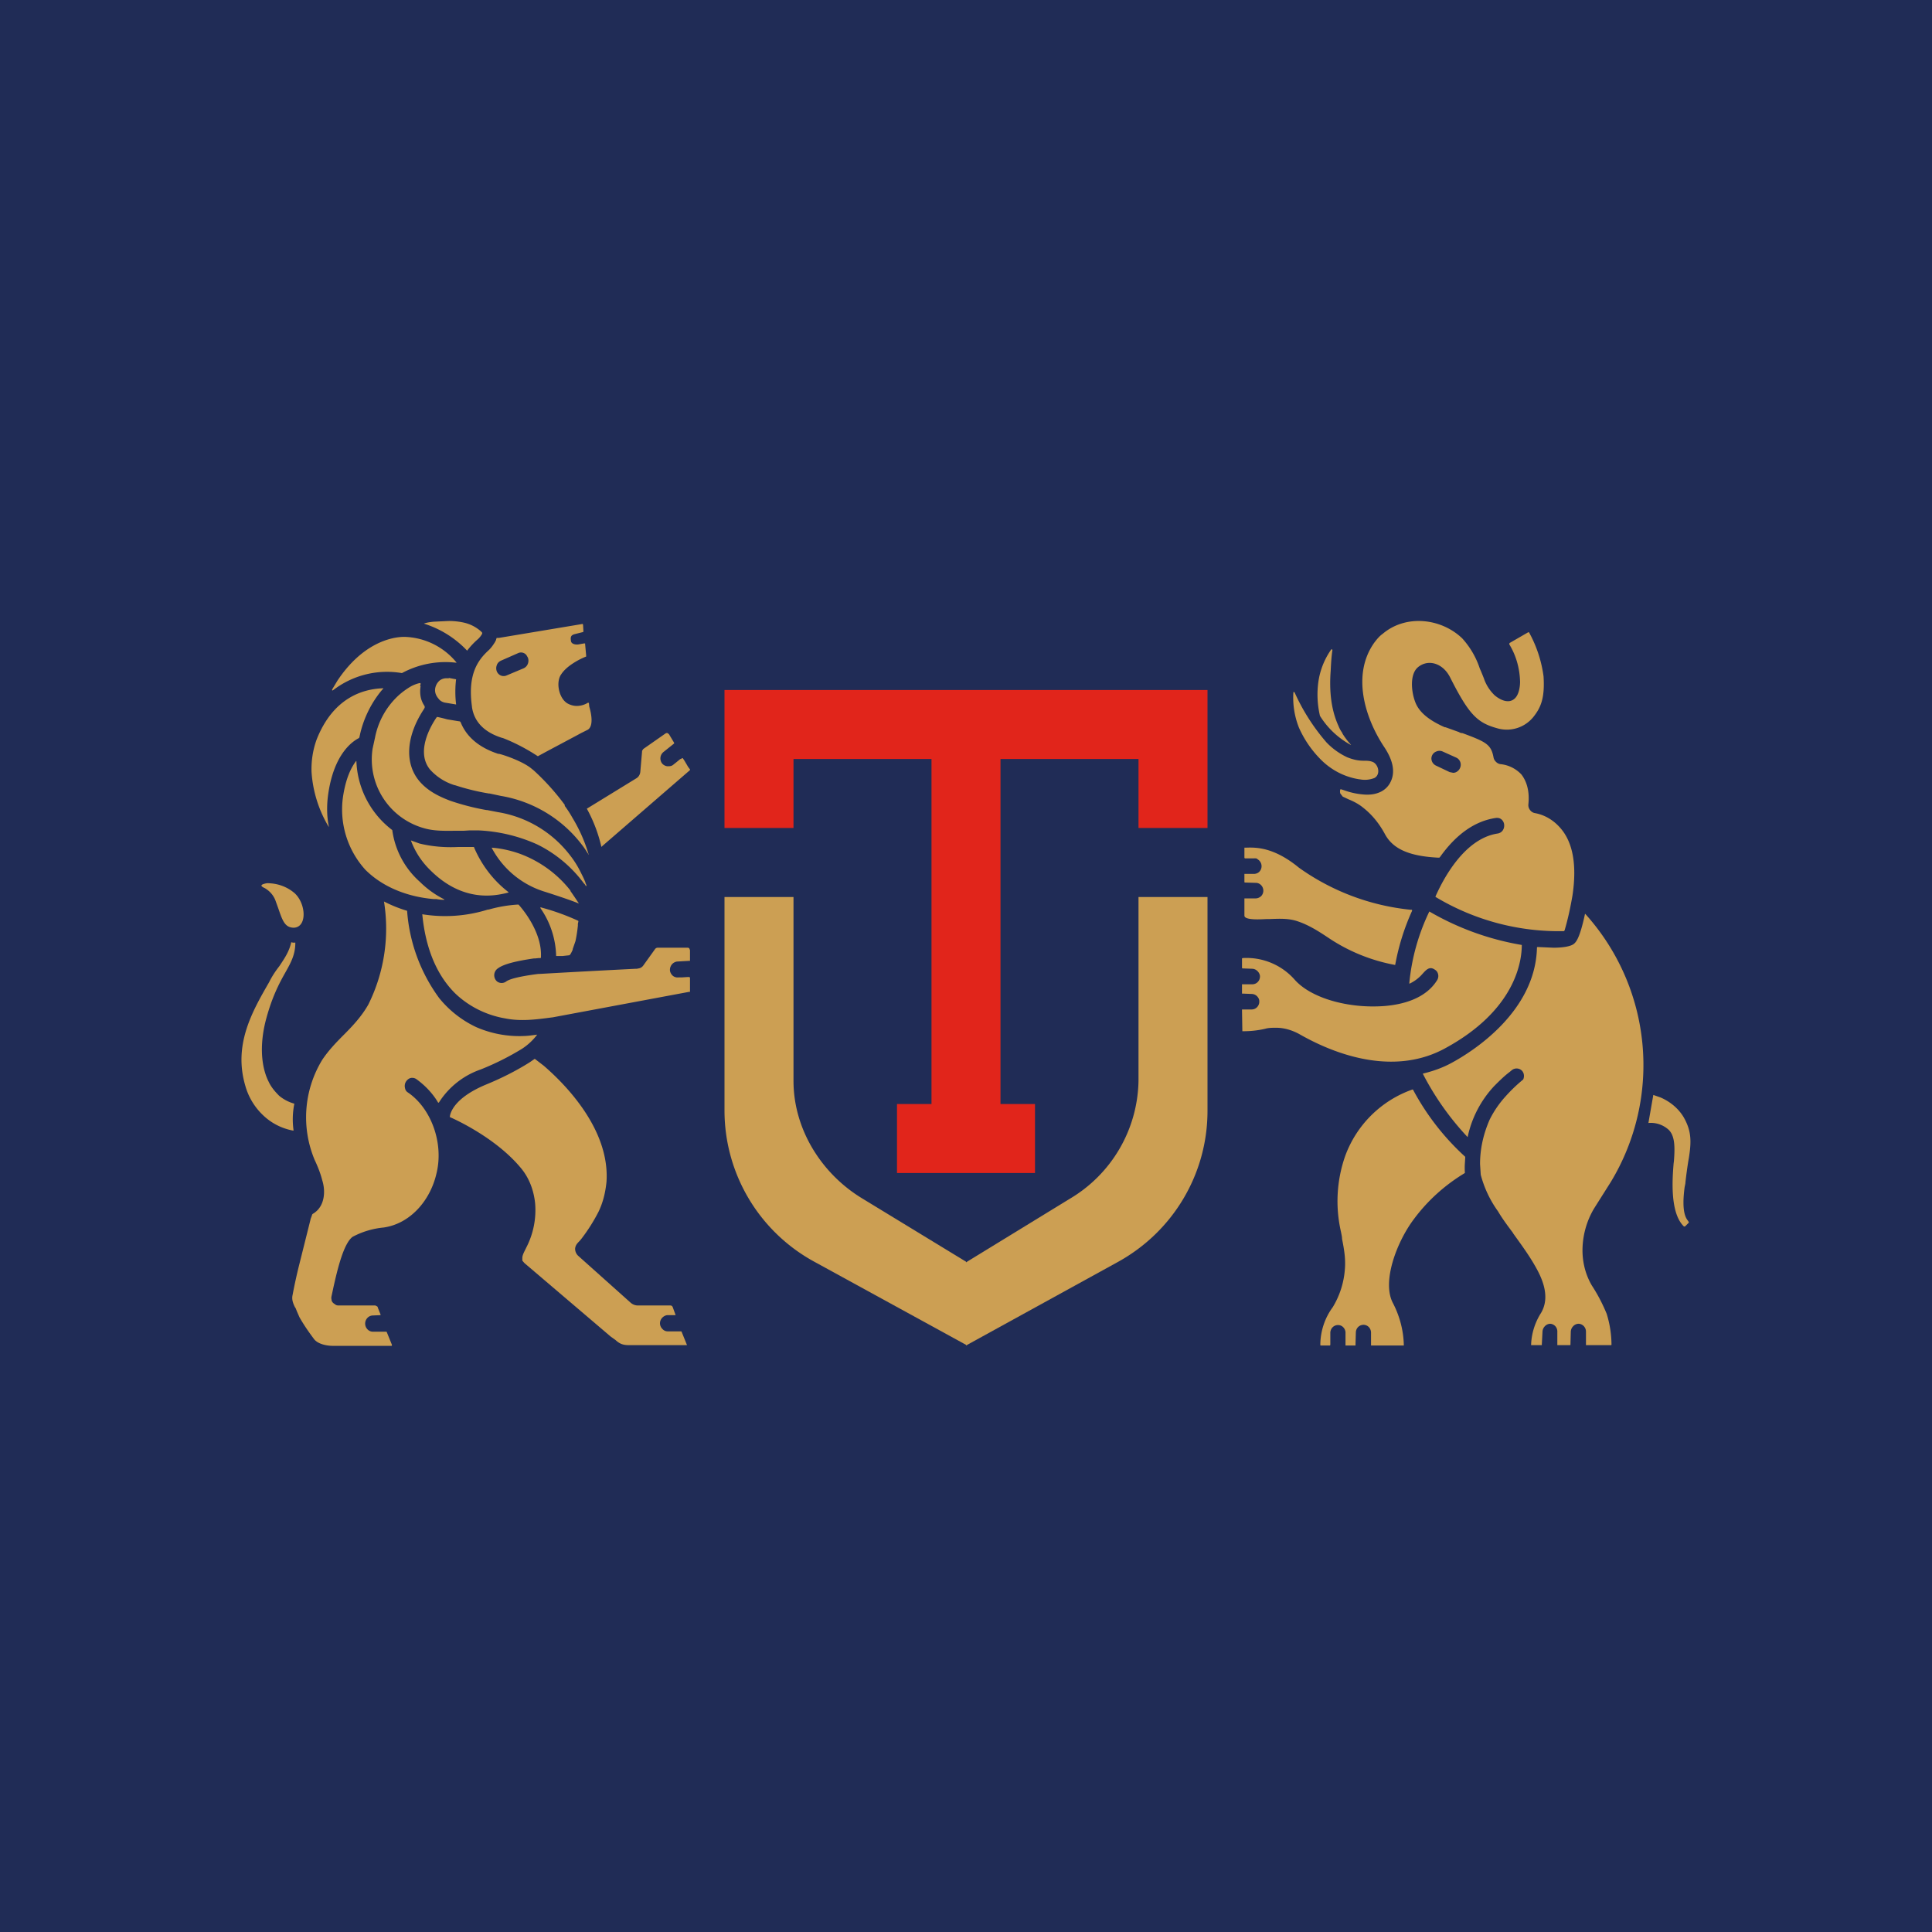
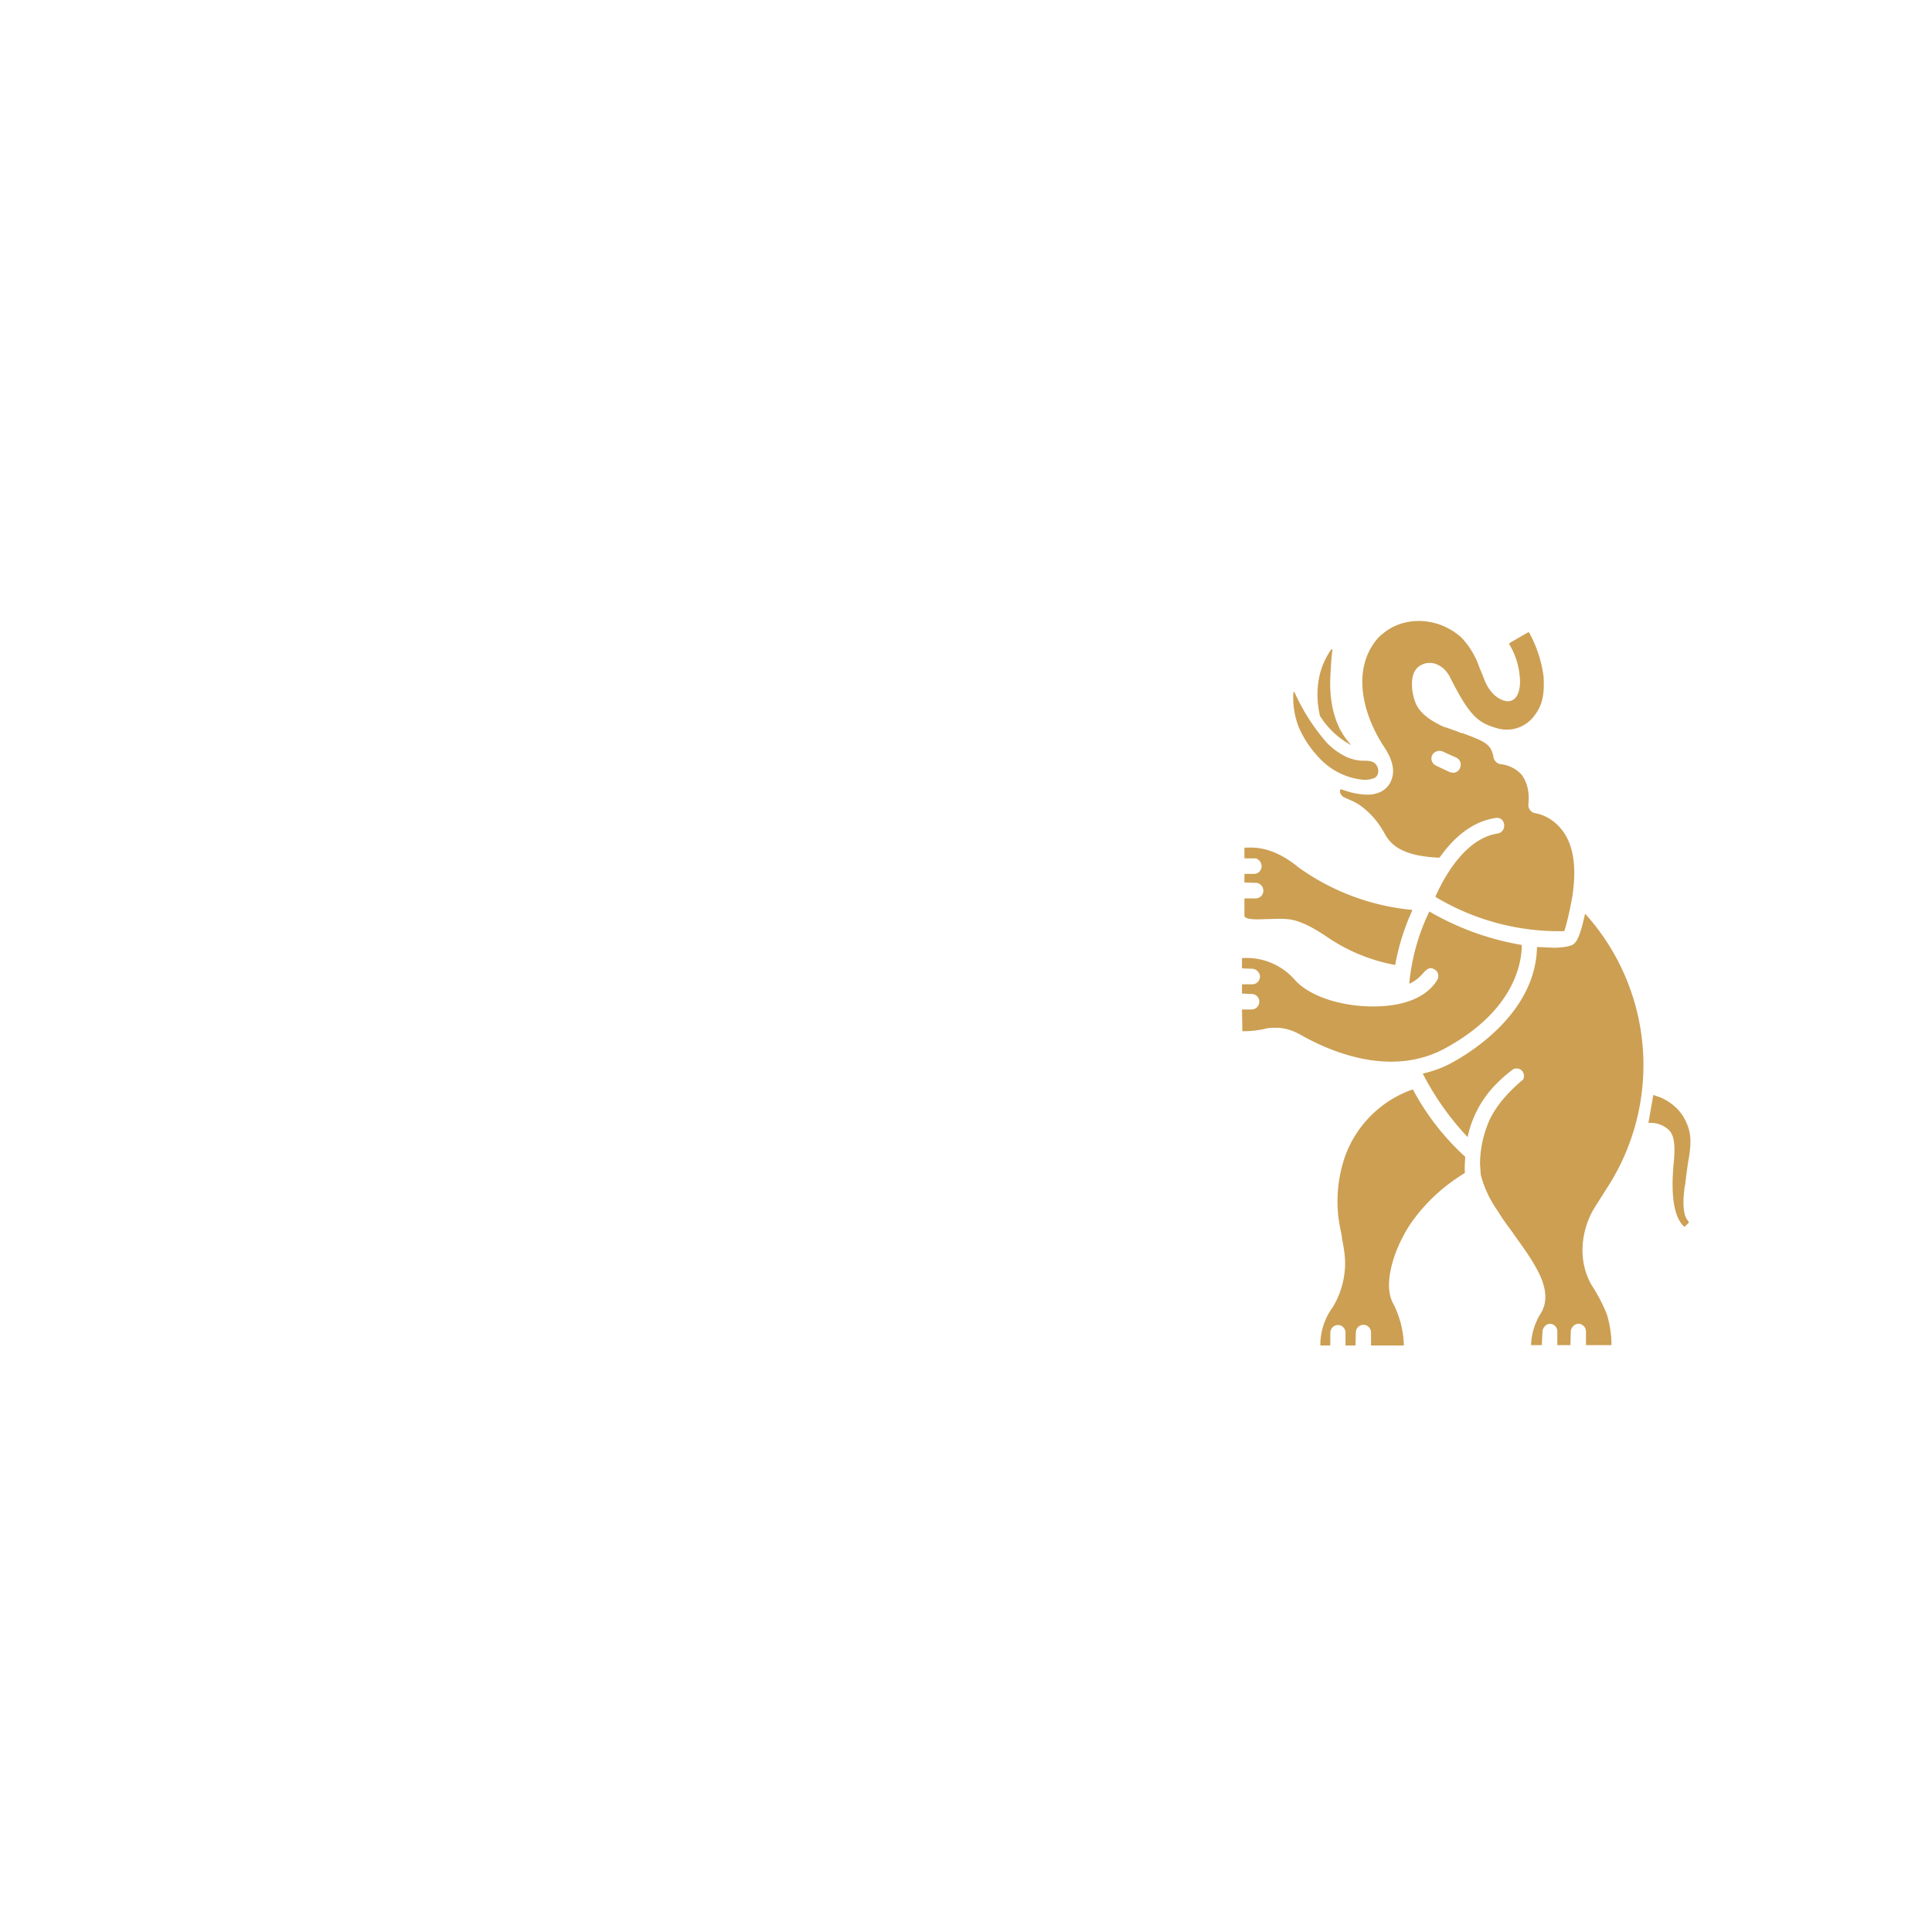
<svg xmlns="http://www.w3.org/2000/svg" width="56" height="56" viewBox="0 0 56 56">
-   <path fill="#202C56" d="M0 0h56v56H0z" />
-   <path d="M13.54 18.86a2.92 2.92 0 0 0-1.24-.78l-.01-.01h.01c.09-.03.18-.04.27-.05L13 18a2 2 0 0 1 .46.05 1.11 1.11 0 0 1 .48.25l.03.03a.05.05 0 0 1 0 .05.66.66 0 0 1-.11.14 2.14 2.14 0 0 0-.32.34Zm-.53.8h-.06a.32.32 0 0 0-.2.06.38.38 0 0 0-.14.28c0 .1.04.18.1.25.05.07.13.11.21.12l.3.05v-.01a3 3 0 0 1 0-.72l-.21-.04Zm-3.5 3.38c.16-1.16.68-1.54.9-1.65v-.01l.01-.02c.1-.5.33-.98.66-1.37l.03-.03v-.01h-.01c-.58.02-1.44.27-1.92 1.48-.11.3-.16.62-.15.94a3.54 3.54 0 0 0 .5 1.6v-.02c-.06-.3-.06-.61-.02-.91Zm.43.07a2.6 2.6 0 0 0 .65 2.1c.53.53 1.27.79 1.98.85h.08c.1.02.26.03.23.01a2.77 2.77 0 0 1-.71-.51 2.44 2.44 0 0 1-.8-1.5 2.63 2.63 0 0 1-1.04-2h-.01c-.15.2-.3.51-.38 1.05Zm5.11 1.63c.58.21 1.1.58 1.49 1.08h-.01a12.95 12.95 0 0 1 .25.37c-.14-.06-.48-.18-.98-.34a2.6 2.6 0 0 1-1.55-1.28c.27.02.54.08.8.17Zm-5.4-4.73a2.56 2.56 0 0 1 2-.5 2.66 2.66 0 0 1 1.58-.3v-.01a2.02 2.02 0 0 0-1.51-.74c-.39 0-1.22.19-1.94 1.27l-.15.25c-.01.03 0 .04.02.03Zm4.09 4.55c.22.52.57.97 1 1.3v.01l-.08.02c-.35.08-1.26.26-2.19-.67a2.32 2.32 0 0 1-.56-.86l.25.09c.37.09.75.12 1.13.1h.45Zm-1.56-4.68v-.03h.01v-.05h-.03l-.04.01a1.05 1.05 0 0 0-.2.08 2.17 2.17 0 0 0-.36.26 2.24 2.24 0 0 0-.69 1.23l-.07.32A2.07 2.07 0 0 0 12.27 24c.33.1.66.08 1 .08h.17l.16-.01h.28a4.64 4.64 0 0 1 1.7.41 3.72 3.72 0 0 1 1.34 1.12l.01.01.02.02.01.02.01.01.01.02H17v-.02l-.01-.01v-.02l-.02-.03v-.02a2.59 2.59 0 0 0-.07-.16 3.3 3.3 0 0 0-.04-.08l-.04-.08a2.74 2.74 0 0 0-.29-.46 3.3 3.3 0 0 0-2.1-1.26l-.31-.06h-.02a7 7 0 0 1-1.05-.27c-.26-.1-.65-.26-.92-.6-.41-.52-.35-1.29.16-2.06l.02-.04v-.04l-.01-.01-.01-.02a.7.7 0 0 1-.1-.26.9.9 0 0 1 0-.28v-.01Zm1 2.88a1.58 1.58 0 0 1-.72-.46c-.4-.5 0-1.22.19-1.5l.02-.02a3.97 3.97 0 0 1 .29.07l.3.05.07.01.02.02c.17.43.54.74 1.09.92h.02c.03 0 .6.17.91.4l.1.08a6.96 6.96 0 0 1 .9 1v.03a2.97 2.97 0 0 1 .22.34 4.47 4.47 0 0 1 .47 1.06l.01.02-.02-.02v-.01l-.03-.04a2.01 2.01 0 0 0-.15-.22 3.73 3.73 0 0 0-2.35-1.42l-.33-.07h-.02a6.56 6.56 0 0 1-.98-.24Zm.5-2.27c.06.43.36.74.88.9h.01c.36.14.7.32 1.02.53l.22-.12.92-.49.11-.06.2-.1c.17-.11.1-.47.04-.67l-.01-.1s-.02-.02-.03-.01a.62.62 0 0 1-.37.09.59.59 0 0 1-.22-.07c-.24-.14-.34-.58-.2-.82l.02-.03c.08-.12.2-.22.32-.3a2.13 2.13 0 0 1 .4-.21V19l-.03-.33v-.02h-.03l-.17.03c-.1.01-.2-.02-.21-.1-.02-.12 0-.17.11-.2l.24-.06.01-.01v-.03l-.01-.17a.04.04 0 0 0-.01-.02.03.03 0 0 0-.03 0l-2.4.4h-.04c-.02 0-.03 0-.03.02l-.01.02v.02l-.02.03v.01c-.06.1-.13.2-.21.27-.3.28-.6.69-.47 1.62Zm.84-1.34.5-.22a.2.2 0 0 1 .24.06l.04.07a.25.25 0 0 1 0 .18.23.23 0 0 1-.12.13l-.5.21a.21.21 0 0 1-.2-.02.23.23 0 0 1-.08-.1.25.25 0 0 1 0-.18c.02-.06.06-.1.12-.13Zm5.47 3.18-2.54 2.2v.01h-.02a4.28 4.28 0 0 0-.42-1.1l1.45-.89a.23.23 0 0 0 .07-.08.24.24 0 0 0 .03-.1l.05-.58c0-.02 0-.04.02-.05 0-.02.02-.03.03-.04l.63-.44a.07.07 0 0 1 .06-.01l.04.03.15.25v.01a.02.02 0 0 1 0 .01l-.3.24a.24.24 0 0 0-.04.35c.04.04.1.07.15.07.06 0 .11 0 .16-.04l.1-.08.11-.09h.02c.02-.02.04-.04.06-.01l.04.06.1.17a.85.85 0 0 0 .06.08v.02Zm-.02 6.42H20v-.4c0-.03-.02-.03-.05-.03h-.02l-.16.01h-.1a.22.22 0 0 1-.16-.04.25.25 0 0 1-.09-.15.25.25 0 0 1 .05-.18.22.22 0 0 1 .07-.06.21.21 0 0 1 .1-.03l.35-.02H20v-.31l-.02-.05a.07.07 0 0 0-.05-.02h-.85a.1.1 0 0 0-.1.05l-.33.46a.22.22 0 0 1-.06.06.2.2 0 0 1-.08.03l-.05.01h-.03a431.5 431.5 0 0 0-2.8.15h-.03c-.62.08-.85.16-.93.22a.22.22 0 0 1-.26 0 .23.23 0 0 1-.07-.1.24.24 0 0 1 .09-.28c.16-.12.5-.21 1.05-.29h.04l.09-.01h.04c.01 0 .03 0 .03-.02v-.03c.03-.77-.64-1.49-.65-1.5H15a3.93 3.93 0 0 0-.82.14l-.06.01-.03.01a4.15 4.15 0 0 1-1.85.12c.08.85.35 1.7.96 2.3.4.38.91.63 1.45.72.45.09.9.03 1.35-.03h.01l3.96-.74Zm-4.77 7.86 2.5 2.13.14.1c.16.15.28.15.45.15h1.62v-.01l-.15-.37-.01-.02h-.4a.2.2 0 0 1-.15-.07.23.23 0 0 1-.07-.17c0-.06.03-.12.07-.16.04-.04.1-.07.15-.07h.23v-.01l-.08-.22a.09.09 0 0 0-.03-.04.08.08 0 0 0-.04-.01h-.95a.32.32 0 0 1-.2-.08l-1.51-1.35a.28.28 0 0 1-.1-.22c.01-.1.07-.16.13-.22l.05-.06a5.05 5.05 0 0 0 .5-.79c.13-.27.2-.56.23-.87.1-1.54-1.24-2.86-1.82-3.36l-.26-.2-.13.09-.03.02c-.4.25-.82.46-1.26.64-.93.39-1.03.83-1.04.92v.02s1.3.55 2.07 1.49c.23.28.36.63.4 1a2.36 2.36 0 0 1-.26 1.3c-.04.09-.1.18-.11.28v.09l.06.07Zm1.3-8.92c.04-.02.07-.1.1-.16v-.02l.08-.23a4 4 0 0 0 .07-.45v-.05l.01-.05a.05.05 0 0 0 0-.04 6.7 6.7 0 0 0-1.05-.38l-.03-.01h-.02l.01.03a2.53 2.53 0 0 1 .45 1.38h.19l.18-.02Zm-8.06-.38a.24.24 0 0 0 .12.01v.01c0 .33-.12.56-.29.86-.18.32-.4.73-.58 1.44-.2.84-.06 1.42.1 1.73.07.15.18.28.3.4a1.17 1.17 0 0 0 .44.23.02.02 0 0 1 0 .01 2.28 2.28 0 0 0-.02.77h-.02a1.7 1.7 0 0 1-.86-.44 1.87 1.87 0 0 1-.52-.86c-.35-1.19.2-2.15.69-3 .1-.2.2-.34.3-.47.16-.24.28-.42.34-.68Zm-.8-1.58.03.01c.14.08.25.2.31.35l.09.25c.12.35.19.55.45.55.39-.02.35-.7.02-1-.22-.19-.5-.29-.8-.29 0 0-.14.02-.16.06-.01.03.03.05.07.07Zm5.06 6.23c-.16-.27-.38-.5-.63-.68a.21.21 0 0 0-.18-.03.22.22 0 0 0-.08.05.24.24 0 0 0-.07.24c.01.06.04.1.09.13.67.46 1.04 1.47.82 2.35-.18.78-.76 1.45-1.53 1.56a2.4 2.4 0 0 0-.9.27c-.27.2-.45 1-.55 1.44l-.06.28a.2.2 0 0 0 0 .1c0 .04.02.07.05.1l.07.05c.03.02.07.02.1.02h1.05l.04.02c.02.01.03.02.03.04l.08.2v.02l-.23.01a.22.22 0 0 0-.15.07.24.24 0 0 0 0 .33.22.22 0 0 0 .15.07h.4l.01.01.15.37V39l-.01.01H9.65c-.2 0-.45-.06-.55-.2-.15-.2-.29-.4-.42-.63l-.07-.16-.04-.1a4 4 0 0 0-.02-.03c-.05-.1-.1-.22-.07-.35a15.18 15.18 0 0 1 .2-.91L9 35.35v-.01a2.09 2.09 0 0 0 .05-.14.14.14 0 0 1 .04-.03c.33-.21.35-.65.25-.96-.05-.2-.13-.4-.22-.59a3.2 3.2 0 0 1 .22-2.9c.18-.27.4-.5.62-.72.27-.27.53-.55.72-.89a4.95 4.95 0 0 0 .45-2.98 3.86 3.86 0 0 0 .67.27 4.87 4.87 0 0 0 .93 2.53 3.06 3.06 0 0 0 1.07.84 3.13 3.13 0 0 0 1.53.25l.24-.03c-.12.16-.27.3-.44.41a7.8 7.8 0 0 1-1.2.6 2.34 2.34 0 0 0-1.21.96Z" fill="#CC9F53" />
  <path fill-rule="evenodd" d="M38.88 22.88Zm0 0h-.03a.2.2 0 0 0 0 .12l.07.09.17.08c.15.06.3.14.42.24.27.21.48.48.64.78.25.45.76.63 1.54.67h.03l.02-.02c.47-.66 1.01-1.04 1.61-1.13.06-.01.12 0 .17.04a.23.23 0 0 1 .08.18c0 .06-.02.11-.05.15a.22.22 0 0 1-.14.08c-.98.15-1.59 1.35-1.8 1.82V26l.02.01a6.95 6.95 0 0 0 3.7.98l.02-.02c.1-.34.17-.67.23-1.02.12-.81.03-1.44-.28-1.86-.2-.27-.48-.46-.8-.52a.22.22 0 0 1-.15-.09.23.23 0 0 1-.05-.16c.04-.37-.04-.66-.2-.87a.96.96 0 0 0-.6-.3.22.22 0 0 1-.14-.07.23.23 0 0 1-.07-.13c-.07-.38-.23-.45-.9-.7-.04 0-.07-.01-.1-.03l-.39-.14h-.02a2.13 2.13 0 0 1-.15-.07c-.28-.14-.58-.34-.7-.64-.12-.29-.18-.82.07-1.03a.5.5 0 0 1 .07-.05c.28-.17.66-.05.86.34.55 1.09.79 1.32 1.37 1.48a.99.99 0 0 0 1.07-.36c.2-.26.31-.54.27-1.15a3.63 3.63 0 0 0-.42-1.27.03.03 0 0 0-.03 0l-.52.3a.04.04 0 0 0-.02.05c.2.33.3.7.31 1.08 0 .16-.04.4-.17.5-.17.14-.4.03-.56-.1a1.22 1.22 0 0 1-.32-.5 7.66 7.66 0 0 0-.12-.29 2.42 2.42 0 0 0-.51-.87c-.62-.59-1.64-.69-2.3-.13-.1.07-.17.16-.24.25-.67.93-.28 2.2.3 3.06.2.31.35.7.13 1.05a.62.62 0 0 1-.32.25c-.13.05-.27.06-.41.05a2.15 2.15 0 0 1-.57-.12l-.09-.03Zm3.36-.52a.23.23 0 0 0 .08-.1.23.23 0 0 0-.04-.25.22.22 0 0 0-.07-.05l-.4-.18a.22.22 0 0 0-.17 0 .22.22 0 0 0-.15.2.23.23 0 0 0 .13.21l.4.19.1.02c.04 0 .08-.01.12-.04Zm-3.33-1.1a2.22 2.22 0 0 0 .25.33h-.01a2.4 2.4 0 0 1-.89-.84 2.7 2.7 0 0 1-.05-.96 2.16 2.16 0 0 1 .38-.97h.02l.01.02v.01c-.03.2-.04.4-.05.6-.04.54 0 1.1.23 1.6.03.08.07.14.11.2Zm.5 1.33c-.4-.06-.77-.24-1.07-.52a3.07 3.07 0 0 1-.69-.98 2.36 2.36 0 0 1-.16-1.03h.03a5.9 5.9 0 0 0 .93 1.46 2 2 0 0 0 .6.43c.15.06.3.1.47.1.1 0 .19 0 .28.04.16.08.22.36.04.46a.75.75 0 0 1-.42.04Zm-2.97 2.3a.21.21 0 0 0-.09-.01h-.27v-.01h-.01v-.3h.05c.28-.01.8-.02 1.53.58a6.73 6.73 0 0 0 3.24 1.22h.03l.01.01v.02a6.67 6.67 0 0 0-.49 1.57 5.13 5.13 0 0 1-1.94-.79c-.27-.18-.55-.36-.87-.47-.28-.1-.56-.08-.85-.07h-.07c-.08 0-.64.05-.64-.1v-.5h.33c.05 0 .1-.02.15-.06a.23.23 0 0 0-.06-.37.21.21 0 0 0-.09-.02l-.32-.01-.01-.01V25.33h.28c.05 0 .11-.02.15-.06a.23.23 0 0 0 .05-.25.23.23 0 0 0-.11-.12Zm12.51 10.53v.02l-.11.11h-.03c-.42-.4-.33-1.43-.3-1.82l.01-.08c.03-.4.03-.72-.15-.9a.77.77 0 0 0-.59-.2l.14-.8v-.01h.01l.2.07c.28.12.52.32.67.57.23.4.23.71.15 1.2-.02.1-.08.51-.1.73l-.02.1c-.1.75.05.91.1.98l.01.01v.01l.01.01Zm-4.83-4.38a.22.22 0 0 0-.3-.02l-.06.05c-.16.12-.3.26-.45.41a3.1 3.1 0 0 0-.77 1.48 8.07 8.07 0 0 1-1.3-1.84c.29-.07.58-.17.85-.32.57-.31 2.42-1.46 2.46-3.34l.01-.01h.02l.45.02c.23 0 .52-.03.61-.13.04-.04.15-.14.3-.84v-.01h.01a6.54 6.54 0 0 1 .74 7.77l-.48.76c-.23.38-.35.83-.34 1.28.01.34.1.67.27.96.17.26.31.53.43.82a3.07 3.07 0 0 1 .14.9l-.01.01h-.73v-.38a.23.23 0 0 0-.13-.22.21.21 0 0 0-.08-.02.22.22 0 0 0-.16.07.24.24 0 0 0-.07.16l-.01.38a.02.02 0 0 1-.02.01h-.36v-.38a.23.23 0 0 0-.05-.16.22.22 0 0 0-.16-.08.22.22 0 0 0-.15.07.24.24 0 0 0-.07.16l-.02.38a.02.02 0 0 1 0 .01h-.31v-.01c.01-.31.1-.61.26-.88.37-.55-.03-1.21-.2-1.5-.18-.3-.38-.57-.58-.85l-.01-.02c-.15-.2-.3-.4-.43-.62a3.2 3.2 0 0 1-.5-1.06l-.02-.31c0-.45.1-.88.28-1.29.12-.24.27-.46.45-.66a4.55 4.55 0 0 1 .52-.5.24.24 0 0 0 .01-.18.23.23 0 0 0-.04-.07Zm-3.17.54.01.01a7.23 7.23 0 0 0 1.51 1.94v.03l-.01.16a1.9 1.9 0 0 0 0 .26V34c-.58.35-1.08.8-1.48 1.34-.49.65-.94 1.82-.6 2.44.19.37.3.78.31 1.2V39H39.74V38.64a.24.24 0 0 0-.06-.17.22.22 0 0 0-.15-.07.23.23 0 0 0-.16.06.23.23 0 0 0-.07.16l-.01.35V39H39V38.65a.23.23 0 0 0-.12-.22.22.22 0 0 0-.3.11.23.23 0 0 0-.02.1v.34l-.01.02h-.27l-.01-.01c0-.4.13-.79.36-1.1.2-.33.32-.7.35-1.08.03-.31-.02-.6-.08-.9 0-.07-.02-.14-.03-.2a3.96 3.96 0 0 1 .12-2.2 3.21 3.21 0 0 1 1.95-1.93ZM36 29.27v-.01h.28a.22.22 0 0 0 .16-.07.23.23 0 0 0 .06-.18c0-.05-.03-.1-.07-.14a.23.23 0 0 0-.16-.06l-.25-.01H36v-.01H36v-.26H36.3a.22.22 0 0 0 .16-.07.23.23 0 0 0 .06-.18.24.24 0 0 0-.08-.14.22.22 0 0 0-.15-.06l-.27-.01a.02.02 0 0 1-.02-.02v-.27l.02-.01a1.86 1.86 0 0 1 1.51.63c.47.53 1.55.84 2.6.76.5-.04 1.18-.2 1.52-.74a.23.23 0 0 0 0-.26.23.23 0 0 0-.07-.06c-.15-.1-.25.02-.35.13a1.13 1.13 0 0 1-.37.28h-.01v-.02a6.1 6.1 0 0 1 .58-2.07 7.95 7.95 0 0 0 2.68.97c0 .5-.2 1.9-2.23 3-1.38.75-2.99.28-4.19-.4-.21-.12-.45-.2-.7-.2-.1 0-.22 0-.32.03a2.77 2.77 0 0 1-.66.07v-.01l-.01-.61Z" fill="#CC9F53" />
-   <path d="M21 20v4h2v-2h4v10h-1v2h4v-2h-1V22h4v2h2v-4H21Z" fill="#E1251B" />
-   <path d="m28 38.98-4.4-2.41a4.99 4.99 0 0 1-2.6-4.38V26h2v5.33c0 1.39.8 2.68 1.98 3.4L28 36.57v.02l3.02-1.85a4.05 4.05 0 0 0 1.98-3.4V26h2v6.2c0 1.83-1 3.5-2.6 4.38L28 39v-.02Z" fill="#CC9F53" />
</svg>